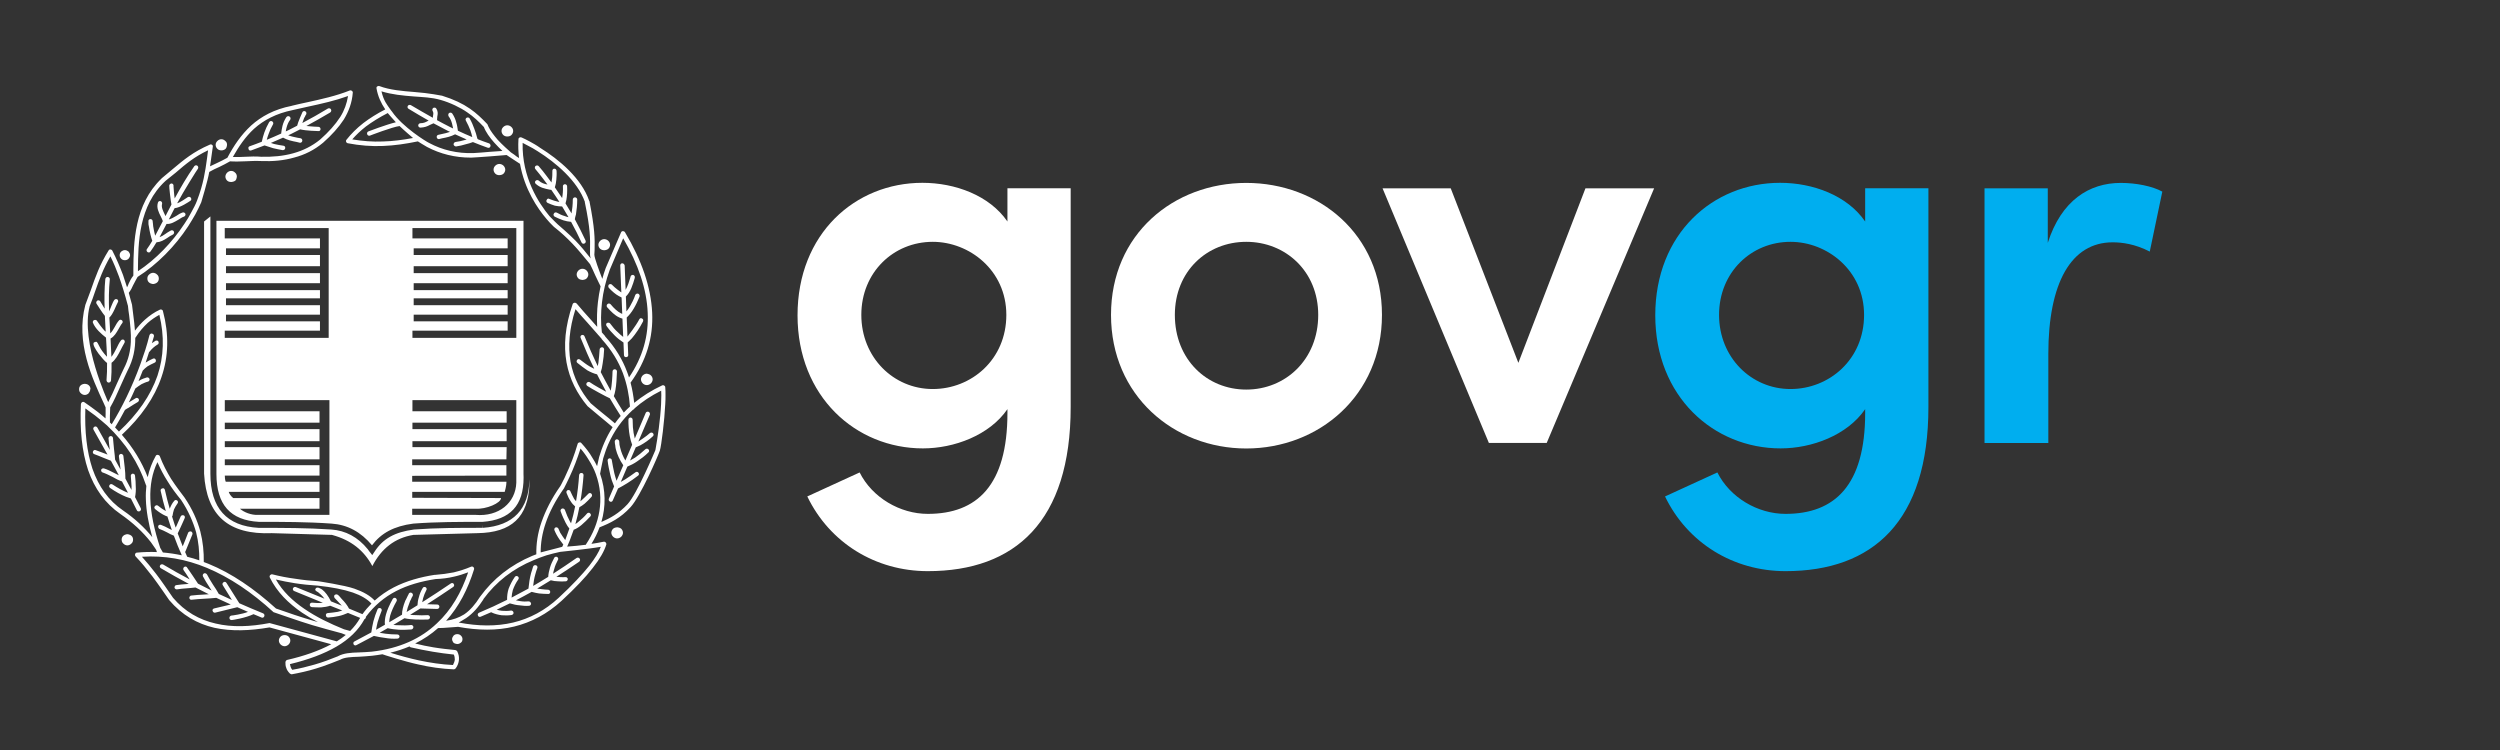
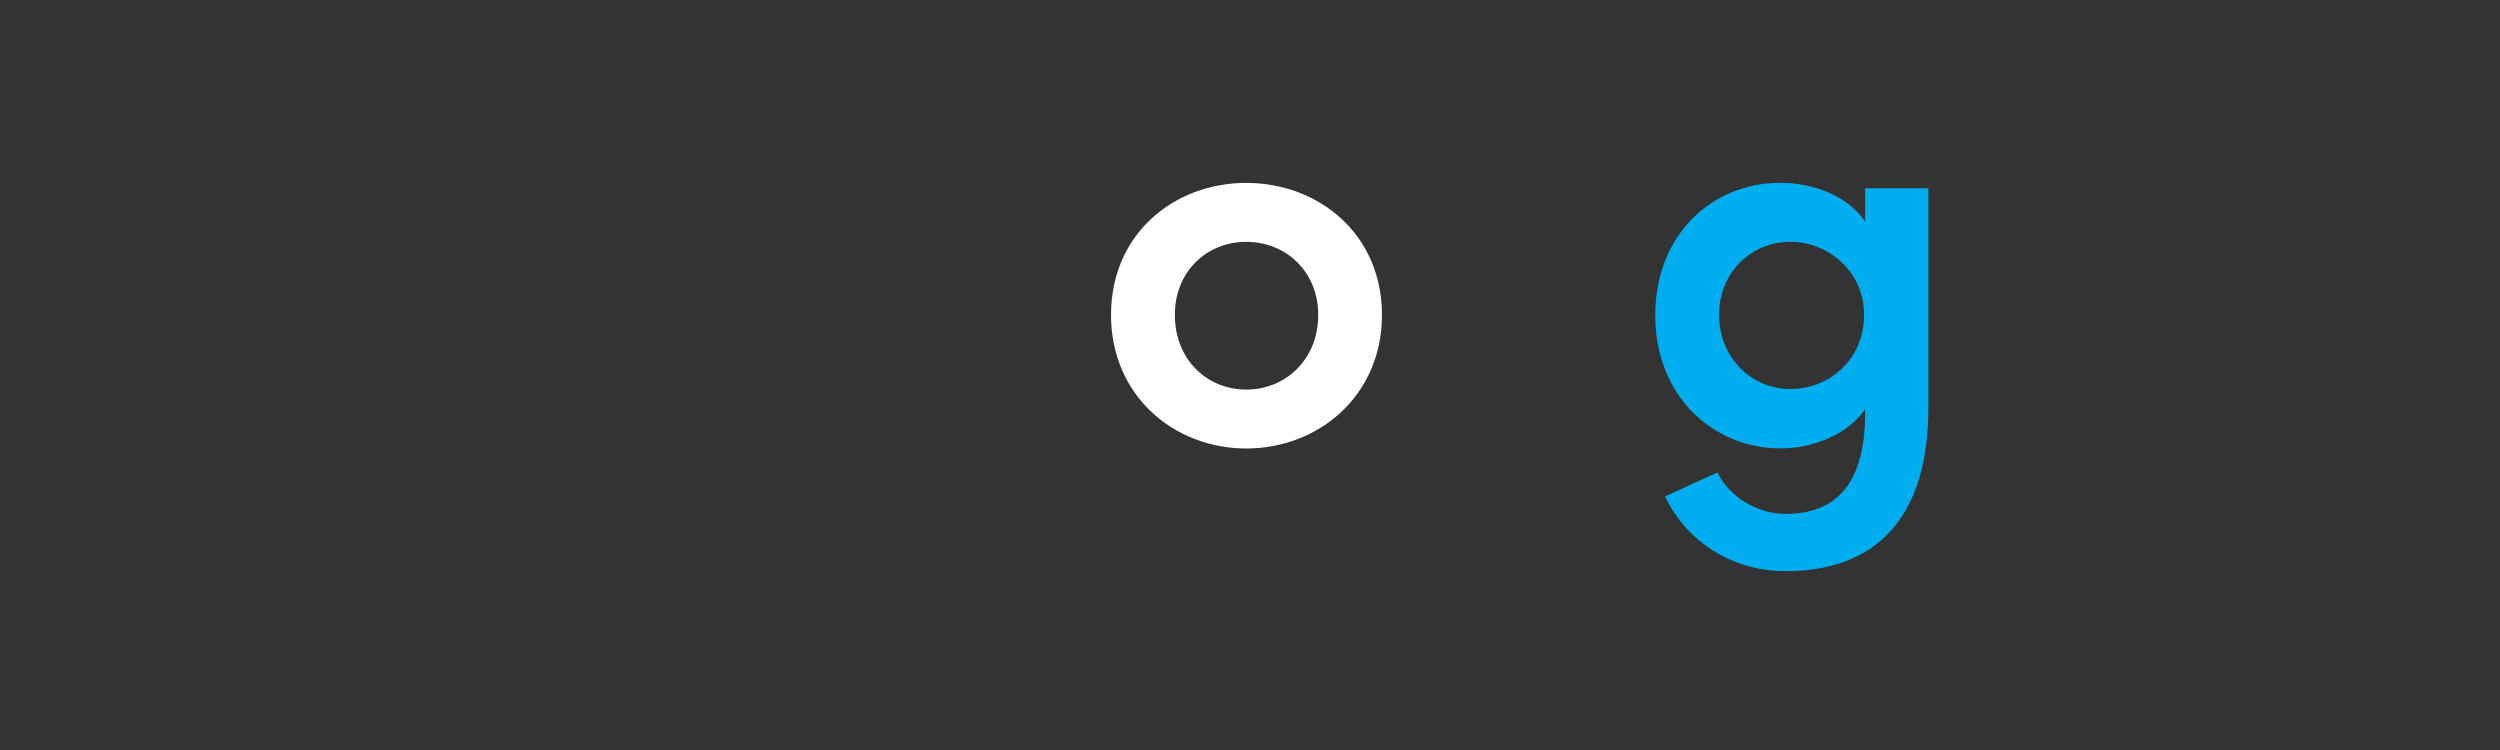
<svg xmlns="http://www.w3.org/2000/svg" width="502.02" height="150.61">
  <rect width="100%" height="100%" fill="#333333" stroke="none" />
  <style type="text/css">.st0{fill:#FFFFFF;}
	.st1{fill:#00AEEF;}</style>
  <g>
    <title>Layer 1</title>
-     <path id="svg_1" d="m215,37.82l0,43.91c0,22.99 -11.17,32.96 -28.69,32.96c-10.51,0 -19.71,-5.69 -24.2,-15l10.51,-4.82c2.52,5.04 8.1,8.32 13.69,8.32c9.85,0 15.99,-5.69 15.99,-20.26l0,-0.77c-3.61,5.26 -10.73,7.88 -16.97,7.88c-13.47,0 -25.18,-10.4 -25.18,-26.72c0,-16.42 11.61,-26.61 25.07,-26.61c6.57,0 13.47,2.52 17.08,7.77l0,-6.68l12.7,0l0,0.02zm-12.92,25.41c0,-8.98 -7.45,-14.67 -14.78,-14.67c-7.88,0 -14.34,6.13 -14.34,14.67s6.46,14.89 14.34,14.89c7.77,0 14.78,-5.91 14.78,-14.89z" class="st0" />
    <path id="svg_2" d="m223.1,63.23c0,-16.21 12.59,-26.5 27.15,-26.5c14.56,0 27.26,10.29 27.26,26.5c0,16.21 -12.7,26.83 -27.26,26.83c-14.55,-0.01 -27.15,-10.63 -27.15,-26.83zm41.61,0c0,-8.76 -6.57,-14.67 -14.45,-14.67c-7.88,0 -14.34,5.91 -14.34,14.67c0,8.98 6.46,15 14.34,15c7.88,0 14.45,-6.02 14.45,-15z" class="st0" />
-     <path id="svg_3" d="m332.16,37.82l-21.57,51.13l-11.61,0l-21.35,-51.13l13.69,0l13.58,35.04l13.47,-35.04l13.79,0z" class="st0" />
    <path id="svg_4" d="m387.24,37.82l0,43.91c0,22.99 -11.17,32.96 -28.69,32.96c-10.51,0 -19.71,-5.69 -24.2,-15l10.51,-4.82c2.52,5.04 8.1,8.32 13.69,8.32c9.85,0 15.99,-5.69 15.99,-20.26l0,-0.77c-3.61,5.26 -10.73,7.88 -16.97,7.88c-13.47,0 -25.18,-10.4 -25.18,-26.72c0,-16.42 11.61,-26.61 25.07,-26.61c6.57,0 13.47,2.52 17.08,7.77l0,-6.68l12.7,0l0,0.02zm-12.92,25.41c0,-8.98 -7.45,-14.67 -14.78,-14.67c-7.88,0 -14.34,6.13 -14.34,14.67s6.46,14.89 14.34,14.89c7.77,0 14.78,-5.91 14.78,-14.89z" class="st1" />
-     <path id="svg_5" d="m434.21,38.48l-2.52,12.04c-2.96,-1.53 -5.58,-1.86 -7.45,-1.86c-8.32,0 -12.92,8.1 -12.92,22.45l0,17.85l-12.81,0l0,-51.14l12.7,0l0,10.95c2.74,-8.54 8.32,-12.04 14.67,-12.04c3.08,0 6.36,0.66 8.33,1.75z" class="st1" />
    <g id="svg_11">
-       <path id="svg_12" d="m116.95,56.22c0.12,0 0.22,-0.02 0.33,-0.05c0.2,-0.05 0.38,-0.12 0.51,-0.25c0.2,-0.2 0.35,-0.5 0.35,-0.8c0,-0.3 -0.15,-0.6 -0.35,-0.8c-0.2,-0.2 -0.49,-0.35 -0.84,-0.35c-0.3,0 -0.6,0.15 -0.8,0.35c-0.2,0.2 -0.35,0.5 -0.35,0.8c0,0.3 0.15,0.6 0.35,0.8c0.13,0.12 0.29,0.2 0.47,0.24c0.11,0.04 0.22,0.06 0.33,0.06zm-25.13,71.12c-0.3,0 -0.54,0.1 -0.74,0.3c-0.15,0.2 -0.3,0.45 -0.3,0.69c0,0.3 0.15,0.55 0.3,0.75c0.13,0.1 0.29,0.16 0.46,0.2c0.09,0.03 0.19,0.05 0.29,0.05c0.11,0 0.22,-0.02 0.32,-0.05c0.08,-0.03 0.15,-0.07 0.22,-0.11c0.01,0 0.02,-0.01 0.02,-0.01c0.06,-0.04 0.12,-0.07 0.18,-0.13c0.2,-0.15 0.3,-0.39 0.3,-0.69c0,-0.25 -0.1,-0.5 -0.3,-0.69c-0.2,-0.21 -0.45,-0.31 -0.75,-0.31zm32.39,-21.41c-0.06,-0.02 -0.13,-0.03 -0.19,-0.04c-0.02,0 -0.33,0.01 -0.43,0.05c-0.18,0.04 -0.35,0.12 -0.48,0.24c-0.2,0.2 -0.35,0.5 -0.35,0.8c0,0.29 0.15,0.59 0.35,0.79c0.2,0.2 0.49,0.35 0.79,0.35c0.35,0 0.65,-0.15 0.85,-0.35c0.2,-0.2 0.35,-0.5 0.35,-0.79c0,-0.3 -0.15,-0.6 -0.35,-0.8c-0.14,-0.14 -0.33,-0.21 -0.54,-0.25zm-65.91,22.7c0,-0.3 -0.15,-0.6 -0.35,-0.8c-0.2,-0.2 -0.5,-0.3 -0.8,-0.3s-0.6,0.1 -0.8,0.3c-0.2,0.2 -0.35,0.5 -0.35,0.8c0,0.3 0.15,0.6 0.35,0.79c0.2,0.2 0.5,0.35 0.8,0.35s0.6,-0.15 0.8,-0.35c0.2,-0.19 0.35,-0.49 0.35,-0.79zm71.61,-53.59l-0.05,0c-0.29,0 -0.59,0.15 -0.8,0.35c-0.19,0.2 -0.35,0.49 -0.35,0.79c0,0.3 0.16,0.6 0.35,0.8c0.2,0.2 0.5,0.35 0.8,0.35l0.05,0c0.3,0 0.6,-0.15 0.8,-0.35c0.2,-0.2 0.35,-0.49 0.35,-0.8c0,-0.3 -0.15,-0.6 -0.35,-0.79c-0.2,-0.2 -0.5,-0.3 -0.8,-0.35zm-31.68,-46.24c-0.76,-0.25 -1.51,-0.54 -2.26,-0.83c-0.04,-0.04 -0.08,-0.1 -0.12,-0.16c-0.15,-0.64 -0.35,-1.29 -0.6,-1.94c-0.25,-0.69 -0.54,-1.39 -0.94,-2.08c-0.1,-0.2 -0.4,-0.25 -0.6,-0.15c-0.2,0.1 -0.3,0.4 -0.15,0.6c0.35,0.65 0.65,1.29 0.9,1.94c0.15,0.44 0.28,0.9 0.38,1.35c-0.96,-0.4 -1.92,-0.82 -2.89,-1.28c-0.09,-0.55 -0.15,-1.11 -0.33,-1.66c-0.15,-0.6 -0.4,-1.19 -0.8,-1.79c-0.15,-0.2 -0.44,-0.25 -0.64,-0.1c-0.2,0.15 -0.2,0.45 -0.1,0.65c0.35,0.45 0.55,0.94 0.7,1.49c0.09,0.32 0.15,0.64 0.21,0.96c-0.22,-0.1 -0.44,-0.2 -0.65,-0.31c-0.86,-0.43 -1.72,-0.89 -2.58,-1.36c0,-0.29 0.05,-0.48 0.05,-0.73c0.1,-0.5 0.2,-0.94 -0.2,-1.59c-0.1,-0.2 -0.35,-0.25 -0.6,-0.15c-0.2,0.15 -0.25,0.4 -0.15,0.59c0.24,0.4 0.15,0.65 0.1,0.99c-0.02,0.13 -0.04,0.27 -0.05,0.41c-1.45,-0.81 -2.91,-1.66 -4.41,-2.54c-0.2,-0.1 -0.5,-0.05 -0.6,0.15c-0.15,0.2 -0.05,0.49 0.15,0.59c1.36,0.83 2.7,1.62 4.03,2.37c-0.05,0.02 -0.1,0.05 -0.16,0.07c-0.45,0.25 -0.84,0.45 -1.49,0.45c-0.25,0 -0.45,0.25 -0.45,0.44c0,0.25 0.2,0.45 0.45,0.45c0.85,-0.05 1.34,-0.24 1.89,-0.54c0.23,-0.1 0.47,-0.21 0.73,-0.33c0.97,0.53 1.94,1.04 2.89,1.52c0.14,0.08 0.29,0.14 0.43,0.2c-0.54,0.2 -1.12,0.32 -1.72,0.45c-0.2,0.05 -0.4,0.1 -0.65,0.15c-0.2,0.05 -0.35,0.24 -0.3,0.49c0.05,0.25 0.25,0.4 0.49,0.35l0.6,-0.15c0.91,-0.17 1.77,-0.36 2.6,-0.8c0.77,0.36 1.54,0.71 2.32,1.04c-0.11,0.03 -0.24,0.07 -0.35,0.1c-0.64,0.2 -1.24,0.3 -1.88,0.4c-0.25,0.05 -0.4,0.25 -0.4,0.5c0.05,0.25 0.3,0.4 0.5,0.4c0.69,-0.1 1.34,-0.25 1.98,-0.45c0.46,-0.1 0.93,-0.25 1.41,-0.43c0.98,0.4 1.96,0.78 2.96,1.13c0.25,0.1 0.5,-0.05 0.54,-0.25c0.11,-0.26 -0.04,-0.51 -0.24,-0.61zm-72.34,78.53c-0.1,-0.03 -0.21,-0.06 -0.32,-0.06c-0.11,0 -0.22,0.02 -0.32,0.06c-0.18,0.05 -0.35,0.12 -0.47,0.24c-0.25,0.2 -0.35,0.5 -0.35,0.8c0,0.3 0.1,0.6 0.35,0.8c0.2,0.2 0.49,0.35 0.79,0.35c0.3,0 0.6,-0.15 0.8,-0.35c0.25,-0.2 0.35,-0.5 0.35,-0.8c0,-0.3 -0.1,-0.6 -0.35,-0.8c-0.13,-0.12 -0.3,-0.19 -0.48,-0.24zm89.54,-63.3c0.01,-0.13 0.04,-0.27 0.08,-0.43c0.05,-0.2 0.1,-0.35 0.15,-0.55c0.15,-0.94 0.25,-1.94 0.25,-2.98c0,-0.25 -0.2,-0.44 -0.45,-0.44c-0.25,0 -0.44,0.2 -0.44,0.44c0,0.98 -0.1,1.91 -0.25,2.79c-0.39,-0.68 -0.8,-1.35 -1.21,-2.01c0.03,-0.07 0.11,-0.53 0.17,-0.68c0.15,-0.84 0.2,-1.79 0.15,-2.78c0,-0.2 -0.2,-0.4 -0.44,-0.4c-0.25,0 -0.45,0.25 -0.4,0.45c0.04,0.81 -0.03,1.63 -0.16,2.33c-0.47,-0.72 -0.96,-1.43 -1.46,-2.15c0.15,-0.45 0.24,-0.95 0.29,-1.47c0.05,-0.6 0.1,-1.24 0.05,-1.83c0,-0.25 -0.2,-0.45 -0.44,-0.45c-0.25,0 -0.4,0.2 -0.4,0.45c0,0.6 0,1.19 -0.1,1.74c-0.02,0.2 -0.05,0.39 -0.08,0.58c-0.3,-0.42 -0.62,-0.84 -0.96,-1.28c-0.5,-0.69 -1.04,-1.34 -1.59,-1.98c-0.15,-0.2 -0.45,-0.2 -0.65,-0.05c-0.15,0.15 -0.2,0.4 -0.05,0.6c0.54,0.64 1.1,1.34 1.59,1.99c0.29,0.37 0.57,0.76 0.86,1.14c-0.61,-0.12 -1.21,-0.29 -1.75,-0.79c-0.2,-0.15 -0.45,-0.15 -0.65,0.05c-0.15,0.15 -0.15,0.45 0.05,0.6c0.89,0.8 1.79,0.95 2.73,1.15c0.11,0 0.25,0.02 0.39,0.06c0.56,0.8 1.1,1.61 1.62,2.42c-0.24,-0.03 -0.47,-0.08 -0.66,-0.15c-0.5,-0.1 -0.9,-0.3 -1.34,-0.45c-0.2,-0.15 -0.45,-0.05 -0.55,0.2c-0.15,0.2 -0.05,0.49 0.2,0.6c0.44,0.2 0.94,0.4 1.44,0.55c0.47,0.09 0.95,0.16 1.46,0.16c0.44,0.71 0.87,1.43 1.28,2.15c-0.26,-0.05 -0.51,-0.12 -0.75,-0.22c-0.54,-0.15 -1.1,-0.4 -1.59,-0.69c-0.25,-0.1 -0.49,-0.05 -0.6,0.2c-0.15,0.2 -0.05,0.45 0.15,0.6c0.6,0.29 1.14,0.54 1.74,0.74c0.51,0.17 1.03,0.26 1.57,0.31c0.75,1.38 1.47,2.76 2.11,4.16c0.1,0.2 0.35,0.3 0.55,0.2c0.25,-0.1 0.35,-0.35 0.25,-0.6c-0.69,-1.47 -1.39,-2.88 -2.16,-4.28zm-13.57,-16.62c0.35,0 0.65,-0.1 0.84,-0.3c0.2,-0.2 0.35,-0.5 0.35,-0.8c0,-0.35 -0.15,-0.6 -0.35,-0.8c-0.2,-0.2 -0.49,-0.35 -0.84,-0.35c-0.3,0 -0.6,0.15 -0.8,0.35c-0.2,0.2 -0.35,0.44 -0.35,0.8c0,0.3 0.15,0.6 0.35,0.8c0.2,0.2 0.5,0.3 0.8,0.3zm19.14,22.8c0.1,0.03 0.21,0.05 0.32,0.05c0.12,0 0.23,-0.02 0.33,-0.05c0.2,-0.05 0.38,-0.12 0.51,-0.25c0.2,-0.19 0.35,-0.49 0.35,-0.79c0,-0.3 -0.15,-0.6 -0.35,-0.8c-0.2,-0.2 -0.5,-0.35 -0.85,-0.35c-0.29,0 -0.6,0.15 -0.8,0.35c-0.2,0.2 -0.35,0.49 -0.35,0.8c0,0.3 0.15,0.6 0.35,0.79c0.14,0.13 0.31,0.2 0.49,0.25zm-76.56,-20.01c0.35,0 0.6,-0.1 0.85,-0.3c0.13,-0.13 0.2,-0.31 0.25,-0.51c0.02,-0.09 0.05,-0.19 0.05,-0.29c0,-0.35 -0.1,-0.6 -0.35,-0.79c-0.2,-0.2 -0.45,-0.35 -0.8,-0.35c-0.3,0 -0.6,0.15 -0.79,0.35c-0.2,0.19 -0.35,0.44 -0.35,0.79c0,0.3 0.15,0.6 0.35,0.79c0.2,0.2 0.49,0.31 0.79,0.31zm-27.41,49.11c0.3,0 0.59,-0.15 0.79,-0.35l-0.02,-0.03c0.2,-0.2 0.32,-0.47 0.32,-0.77l0.05,0c0,-0.29 -0.1,-0.6 -0.35,-0.8c-0.12,-0.12 -0.29,-0.2 -0.47,-0.24c-0.1,-0.03 -0.21,-0.05 -0.32,-0.05c-0.12,0 -0.22,0.02 -0.32,0.05c-0.18,0.04 -0.35,0.12 -0.48,0.24c-0.25,0.2 -0.35,0.5 -0.35,0.8c0,0.3 0.1,0.6 0.35,0.8c0.2,0.21 0.5,0.35 0.8,0.35zm8.04,-27.06c0.3,0 0.54,-0.1 0.75,-0.3c0.15,-0.2 0.3,-0.44 0.3,-0.69c0,-0.3 -0.15,-0.54 -0.3,-0.74c-0.2,-0.15 -0.45,-0.3 -0.75,-0.3c-0.29,0 -0.54,0.15 -0.74,0.3c-0.2,0.2 -0.3,0.45 -0.3,0.74c0,0.25 0.1,0.49 0.3,0.69c0.19,0.2 0.45,0.3 0.74,0.3zm21.36,-15.7c0.11,0 0.21,-0.02 0.31,-0.05c0.19,-0.04 0.37,-0.11 0.53,-0.24c0.13,-0.13 0.2,-0.31 0.24,-0.5c0.03,-0.09 0.05,-0.19 0.05,-0.29c0,-0.3 -0.1,-0.6 -0.35,-0.8c-0.2,-0.2 -0.45,-0.35 -0.8,-0.35c-0.3,0 -0.6,0.15 -0.8,0.35c-0.2,0.2 -0.35,0.5 -0.35,0.8s0.15,0.6 0.35,0.8c0.13,0.13 0.29,0.2 0.48,0.24c0.12,0.02 0.23,0.04 0.34,0.04zm1.63,84.59l-2.57,-4.07c-0.15,-0.25 -0.4,-0.3 -0.6,-0.15c-0.2,0.1 -0.3,0.4 -0.15,0.6l1.83,2.96c-0.88,-0.4 -1.76,-0.8 -2.63,-1.21c-0.34,-0.62 -0.77,-1.28 -1.19,-1.9c-0.45,-0.69 -0.85,-1.39 -1.19,-2.03c-0.15,-0.2 -0.4,-0.3 -0.6,-0.2c-0.25,0.15 -0.3,0.4 -0.2,0.6l0,0.05l0.02,-0.01c0.34,0.68 0.78,1.36 1.22,2.04c0.17,0.26 0.34,0.52 0.5,0.77c-0.92,-0.45 -1.83,-0.92 -2.74,-1.39c-0.29,-0.44 -0.64,-0.94 -1.08,-1.62c-0.4,-0.54 -0.75,-1.14 -1.09,-1.58c-0.1,-0.25 -0.4,-0.3 -0.6,-0.15c-0.2,0.15 -0.24,0.4 -0.15,0.6c0.4,0.55 0.75,1.1 1.09,1.64c0.05,0.08 0.11,0.18 0.16,0.26c-1.8,-0.95 -3.58,-1.94 -5.33,-2.99c-0.2,-0.1 -0.5,-0.05 -0.6,0.15c-0.15,0.2 -0.05,0.5 0.15,0.6c1.85,1.09 3.72,2.14 5.6,3.14c-0.16,0.02 -0.32,0.03 -0.48,0.04c-0.69,0.05 -1.34,0.1 -1.99,0.2c-0.25,0 -0.4,0.25 -0.4,0.5c0.05,0.25 0.3,0.4 0.55,0.35c0.6,-0.1 1.24,-0.15 1.89,-0.2c0.58,-0.05 1.2,-0.09 1.78,-0.17c0.89,0.46 1.78,0.92 2.67,1.36c-0.31,0.02 -0.62,0.04 -0.93,0.06c-0.9,0.05 -1.79,0.1 -2.58,0.2c-0.25,0 -0.4,0.25 -0.4,0.5c0.05,0.24 0.25,0.4 0.49,0.34c0.79,-0.1 1.69,-0.15 2.53,-0.2c0.83,-0.04 1.65,-0.1 2.39,-0.18c0.97,0.45 1.94,0.9 2.91,1.34l-3.34,0.79c-0.25,0.05 -0.4,0.3 -0.3,0.5c0.05,0.24 0.3,0.4 0.5,0.35l4.45,-1.1c0.71,0.32 1.43,0.63 2.15,0.94c-1.13,0.46 -3.22,0.75 -3.37,0.75c-0.25,0.05 -0.4,0.3 -0.35,0.54c0,0.2 0.25,0.4 0.49,0.35c0.1,0 2.72,-0.4 4.34,-1.18c0.54,0.22 1.07,0.45 1.62,0.68c0.2,0.1 0.44,0 0.54,-0.25c0.1,-0.25 0,-0.5 -0.25,-0.6c-1.58,-0.64 -3.18,-1.32 -4.76,-2.02zm85.53,-43.37c0,-0.29 -0.35,-0.5 -0.59,-0.4c-2.16,1.01 -4.04,2.2 -5.65,3.53c-0.15,-1.36 -0.37,-2.71 -0.73,-4.06c3.18,-4.37 4.58,-9.07 4.34,-14.07c-0.25,-5.11 -2.08,-10.48 -5.46,-16.14c-0.2,-0.3 -0.65,-0.3 -0.79,0.04l-3.08,7.16c-0.27,0.73 -0.49,1.45 -0.68,2.17c-0.61,-1.56 -1.6,-4.23 -1.6,-4.86c0,-0.29 0.05,-0.59 0.05,-0.89c0.05,-2.39 0.05,-4.32 -1.04,-9.88l-0.05,-0.05c-1.54,-4.52 -6.06,-8.29 -9.84,-10.63c-0.69,-0.5 -1.39,-0.89 -2.03,-1.24c-0.65,-0.35 -1.24,-0.65 -1.69,-0.84c-0.3,-0.15 -0.64,0.05 -0.64,0.35c-0.08,1.32 -0.03,2.58 0.12,3.78c-0.16,-0.11 -0.31,-0.21 -0.47,-0.3c-0.33,-0.25 -0.67,-0.54 -1.18,-0.85c-0.01,-0.01 -0.01,-0.01 -0.02,-0.02c-0.08,-0.05 -1.77,-1.56 -2.63,-2.51c-0.73,-0.86 -1.43,-1.76 -1.82,-2.57c-0.09,-0.17 -0.14,-0.36 -0.22,-0.5l0.01,-0.01c-0.03,-0.03 -0.05,-0.05 -0.07,-0.08c0,0 -0.01,0 -0.01,-0.01c0,0 0,0 0,0c-1.06,-1.11 -2.09,-2.13 -3.49,-3.09c-1.44,-0.99 -3.18,-1.84 -5.56,-2.58c0,0 -2.68,-0.54 -5.52,-0.74c-2.48,-0.2 -4.96,-0.4 -7.05,-1.19l0,0c-0.07,-0.02 -0.13,-0.04 -0.17,-0.03c-0.24,0.05 -0.35,0.11 -0.39,0.22c-0.04,0.11 -0.07,0.1 -0.03,0.31c0.28,1.57 0.9,2.92 1.75,4.18c-1.68,0.86 -3.14,1.79 -4.38,2.73c-1.39,1.09 -2.48,2.19 -3.42,3.38c-0.2,0.25 -0.05,0.64 0.3,0.69c2.38,0.45 4.72,0.65 7.1,0.54c2.26,-0.09 4.53,-0.42 6.95,-0.92c0.09,0.06 1.29,0.82 1.84,1.12c2.67,1.41 5.66,2.15 8.78,2.14l0,0.01c0,0 2.79,-0.16 3.88,-0.26c1.09,-0.1 3.29,-0.26 3.32,-0.27c0.05,0.02 2.21,1.49 2.69,1.77c0.91,5.12 3.52,8.96 5.32,11.06c0.45,0.55 0.84,0.94 1.14,1.24c0.29,0.3 0.49,0.5 0.6,0.55c1.14,0.9 2.28,1.94 3.47,3.18c1.18,1.23 2.31,2.65 3.54,4.12l0,0c0.35,0.69 0.69,1.44 1.04,2.23c0.39,0.79 0.73,1.57 1.07,2.21c-0.23,1.07 -0.41,2.13 -0.53,3.16c-0.2,1.7 -0.23,3.37 -0.15,4.99c-0.43,-0.48 -0.86,-0.97 -1.29,-1.46c-0.94,-1.05 -1.94,-2.14 -2.83,-3.23c-0.25,-0.25 -0.65,-0.2 -0.8,0.1c-1.54,4.47 -1.84,8.34 -1.24,11.72c0.6,3.38 2.14,6.31 4.22,8.79c0,0 1.64,1.39 2.48,2.08c0.84,0.7 1.72,1.4 2.56,2.14c-0.64,1 -1.2,2.04 -1.67,3.13c-0.4,0.9 -0.74,1.89 -1.04,2.88c-0.15,0.61 -0.29,1.21 -0.41,1.82c-0.27,-0.56 -0.57,-1.12 -0.93,-1.66c-0.59,-1.05 -1.34,-1.99 -2.23,-2.98c-0.2,-0.25 -0.65,-0.15 -0.74,0.15c-0.65,2.23 -1.44,4.32 -2.39,6.31c-0.15,0.4 -0.35,0.74 -0.55,1.14c-0.14,0.34 -0.54,1.04 -0.54,1.04c-1.79,2.53 -2.98,4.96 -3.77,7.2c-0.8,2.28 -1.09,4.47 -1.05,6.5c-0.27,0.1 -0.53,0.2 -0.79,0.3c-4.37,1.84 -7.85,4.57 -10.53,8.25c-0.94,1.49 -1.94,2.68 -3.18,3.52c-1.05,0.65 -2.23,1.08 -3.62,1.28c2.61,-2.86 4.39,-6.42 5.61,-10.32c0.1,-0.35 -0.24,-0.7 -0.6,-0.54c-1.14,0.49 -2.28,0.84 -3.48,1.14c-1.24,0.24 -2.43,0.4 -3.73,0.5l-0.08,0l0.07,0.3l0.01,0.12l-0.07,-0.43c-2.93,0.45 -5.76,1.24 -8.25,2.53c-1.37,0.71 -2.65,1.59 -3.82,2.64c-0.91,-0.98 -2.29,-1.77 -4.08,-2.39c-1.94,-0.69 -7.25,-1.49 -7.25,-1.49c-1.54,-0.1 -3.08,-0.25 -4.62,-0.5c-1.54,-0.2 -3.08,-0.5 -4.62,-0.89c-0.35,-0.05 -0.64,0.3 -0.49,0.64c1.44,2.93 3.73,5.17 6.46,7.05c1.01,0.68 2.08,1.31 3.2,1.9c-0.31,-0.09 -0.6,-0.17 -0.92,-0.26c-2.51,-0.74 -5.02,-1.58 -7.49,-2.46c-4.44,-4.03 -8.93,-7.08 -13.52,-8.96c-0.33,-0.14 -0.66,-0.25 -0.99,-0.38c0.03,-2.02 -0.16,-4.05 -0.7,-6.17c-0.6,-2.19 -1.59,-4.47 -3.18,-6.8c0,0 -1.84,-2.39 -2.68,-3.73c-0.85,-1.39 -1.64,-2.88 -2.28,-4.57c-0.15,-0.3 -0.65,-0.35 -0.8,-0.05c-0.75,1.33 -1.29,2.75 -1.62,4.28c-1.17,-3.04 -2.9,-5.88 -5.19,-8.51c3.87,-3.6 6.57,-7.49 7.95,-11.57c1.44,-4.18 1.54,-8.6 0.3,-13.26c-0.05,-0.3 -0.4,-0.4 -0.6,-0.3c-1.09,0.5 -2.09,1.19 -3.03,2.03c-0.7,0.63 -1.37,1.36 -1.99,2.19c-0.07,-1.04 -0.2,-2.1 -0.34,-3.17c-0.1,-0.7 -0.25,-2.04 -0.25,-2.04c-0.22,-0.85 -0.44,-1.64 -0.65,-2.38c0.44,-0.59 0.67,-1.05 0.85,-1.49c0.2,-0.45 0.9,-1.65 0.92,-1.71c3.91,-2.48 7.53,-6.15 10.15,-10.16c0.5,-0.79 0.99,-1.59 1.44,-2.39c0.45,-0.84 0.84,-1.64 1.19,-2.43c0,0 1.31,-4.3 1.61,-6.1c0.67,-0.38 1.34,-0.72 2.01,-1c0.69,-0.35 1.43,-0.69 2.16,-1.13c1.07,0.07 2.06,0.03 3.1,-0.01c1.04,-0.05 2.04,-0.1 3.13,-0.05c2.33,0.1 4.57,-0.1 6.65,-0.7c2.09,-0.54 4.02,-1.49 5.81,-2.98c1.74,-1.54 3.13,-3.08 4.17,-4.67c0.99,-1.64 1.64,-3.38 1.79,-5.37c0.05,-0.3 -0.3,-0.55 -0.6,-0.45c-2.73,1.09 -5.66,1.74 -8.59,2.38c-0.99,0.2 -2.04,0.45 -3.08,0.7l0,0.01c-3.55,0.7 -6.12,2.13 -8.15,3.96c-2.01,1.86 -3.49,4.06 -4.76,6.46c-0.67,0.37 -1.33,0.71 -2.04,1.04c-0.47,0.2 -0.95,0.43 -1.44,0.68c0.07,-0.47 0.14,-0.95 0.2,-1.42c0.1,-0.8 0.25,-1.69 0.35,-2.49c0.1,-0.35 -0.3,-0.6 -0.6,-0.44c-3.33,1.44 -5.21,3.03 -7.45,4.91c-0.65,0.55 -2.25,1.88 -2.25,1.88l0.01,0.01c-5.5,5.26 -5.61,12.88 -5.66,18.27l0,1.22c-0.51,0.64 -0.71,1.15 -0.94,1.61c-0.08,0.24 -0.18,0.48 -0.33,0.75c-0.27,-0.88 -0.54,-1.7 -0.81,-2.49c-0.65,-1.69 -1.29,-3.23 -2.14,-4.87c-0.15,-0.29 -0.6,-0.35 -0.75,-0.05c-1.79,2.88 -2.63,5.27 -3.58,8c-0.35,0.89 -1.09,2.93 -1.09,2.93c-1.99,7.55 1.39,14.8 3.72,19.81c0.12,0.32 0.27,0.63 0.35,0.79l0,1.3c0,0.23 0,0.44 -0.02,0.9c-0.51,-0.45 -1.03,-0.89 -1.56,-1.3c-0.85,-0.65 -1.74,-1.29 -2.68,-1.94c-0.3,-0.2 -0.65,0 -0.7,0.35c-0.25,5.06 0.2,9.53 1.44,13.26c1.29,3.72 3.42,6.71 6.51,8.84c2.43,1.69 4.47,3.57 6.11,5.66c0.3,0.45 0.6,0.84 0.9,1.29c0.05,0.08 0.11,0.17 0.16,0.26c0.05,0.14 0.09,0.28 0.14,0.42c-1.32,-0.05 -2.64,-0.02 -3.99,0.11c-0.35,0 -0.54,0.45 -0.3,0.75c1.14,1.19 2.23,2.53 3.38,4.02c1.14,1.49 3.38,4.77 3.38,4.77c2.58,3.03 5.66,4.77 9.09,5.56c3.39,0.74 7.12,0.6 11.05,-0.08l12.4,3.38c-2.48,1.33 -5.45,2.37 -8.9,3.16c-0.15,0.05 -0.3,0.3 -0.3,0.45c0,0.35 0,0.74 0.15,1.09c0.1,0.39 0.35,0.79 0.75,1.19c0.05,0.05 0.3,0.15 0.35,0.15c1.64,-0.3 3.23,-0.65 4.82,-1.14c1.64,-0.45 4.92,-1.79 4.92,-1.79c0.89,-0.5 2.19,-0.55 3.77,-0.6c0.8,-0.05 1.64,-0.1 2.64,-0.2c0.71,-0.08 1.4,-0.18 2.07,-0.3c0.05,0.05 4.78,1.54 7.17,2.04c2.33,0.54 4.72,0.89 7.2,0.99c0.1,0 0.29,-0.11 0.35,-0.2c0.4,-0.54 0.6,-1.14 0.65,-1.69c0.05,-0.6 -0.05,-1.14 -0.35,-1.74c-0.05,-0.1 -0.25,-0.2 -0.35,-0.24c-1.44,-0.15 -2.93,-0.3 -4.42,-0.55c-1.25,-0.2 -2.46,-0.46 -3.67,-0.77c1.73,-0.86 3.26,-1.9 4.61,-3.1c0.75,0 1.37,-0.05 1.99,-0.1c0.67,-0.05 1.34,-0.1 2.02,-0.15c4.01,0.74 7.77,0.79 11.24,-0.05c3.48,-0.85 6.65,-2.53 9.54,-5.17c2.73,-2.53 4.82,-4.72 6.26,-6.6c1.49,-1.89 2.33,-3.42 2.73,-4.72c0.05,-0.3 -0.2,-0.6 -0.54,-0.55c-0.82,0.18 -1.64,0.31 -2.45,0.43c0.65,-1.05 1.2,-2.16 1.63,-3.32c2.13,-0.84 4.21,-1.84 6.24,-4.07c1.99,-2.18 5.54,-10.33 5.86,-11.32c0.32,-1 0.94,-6.16 1.09,-9.34c0.05,-0.64 0.05,-1.24 0.05,-1.84c0,-0.5 0,-1.05 -0.05,-1.55zm-56.72,-49.36c-2.04,0.09 -4.07,-0.08 -6.14,-0.42c0.78,-0.9 1.67,-1.75 2.76,-2.6c1.23,-0.91 2.68,-1.82 4.37,-2.69c0.07,0.08 1.12,1.32 1.63,1.85c-1.95,0.47 -5.5,1.83 -5.5,1.83c-0.25,0.1 -0.35,0.35 -0.25,0.6c0.05,0.2 0.35,0.35 0.55,0.25c0,0 4.51,-1.75 5.95,-1.92c0.71,0.7 2.58,2.31 2.7,2.4c-2.08,0.39 -4.09,0.65 -6.07,0.7zm21.46,2.08c-1.14,0.1 -2.28,0.2 -3.28,0.25c-3.23,0.1 -6.21,-0.6 -8.89,-2.04c-0.55,-0.25 -5.3,-3.16 -7.45,-6.3c-0.06,-0.08 -0.25,-0.29 -0.57,-0.77c-0.32,-0.5 -1.09,-1.32 -1.54,-3.29c2.04,0.64 4.29,0.86 6.53,1.03c1.84,0.15 3.47,0.16 5.36,0.7c1.89,0.53 3.98,1.54 5.32,2.48c1.31,0.87 2.34,1.89 3.36,2.96c0.36,0.98 1.18,2.13 2.1,3.15c0.54,0.61 1.12,1.17 1.62,1.65c-0.87,0.07 -1.73,0.14 -2.56,0.18zm17.23,17.83c-1.18,-1.23 -3.58,-3.28 -3.58,-3.28c-0.05,-0.05 -1.19,-1.14 -1.64,-1.64c-2.12,-2.55 -5.57,-7.75 -5.39,-14.71c0.33,0.16 0.67,0.34 1.06,0.56c0.6,0.29 1.29,0.69 1.99,1.14c3.61,2.27 7.95,5.93 9.46,10.18l-0.03,0.01c1.14,5.46 1.09,7.35 1.05,9.68l0,0.89c0,0.16 0.05,0.42 0.13,0.74c-1.01,-1.29 -2.03,-2.51 -3.05,-3.57zm-64.56,-22.45c1.94,-1.74 4.42,-3.08 7.79,-3.77c1.04,-0.25 2.04,-0.44 3.08,-0.69c2.73,-0.59 5.42,-1.19 8.02,-2.13c-0.25,1.51 -0.75,2.92 -1.57,4.21c-0.99,1.54 -2.34,3.03 -4.02,4.52c-1.64,1.34 -3.48,2.24 -5.46,2.78c-1.99,0.55 -4.12,0.74 -6.36,0.69c-1.14,-0.1 -2.18,-0.05 -3.23,0c-0.82,0.04 -1.65,0.08 -2.49,0.04c1.19,-2.1 2.49,-4.03 4.24,-5.65zm-23.3,28.26c0.05,-5.31 0.1,-12.81 5.56,-17.83c0.75,-0.6 1.39,-1.14 2.04,-1.64c2.01,-1.74 3.74,-3.18 6.48,-4.48c-0.08,0.6 -0.15,1.15 -0.22,1.7c-0.35,2.53 -0.7,5.01 -1.99,8.39c-0.3,0.8 -0.7,1.54 -1.14,2.33c-0.4,0.8 -0.89,1.59 -1.39,2.33c-2.45,3.72 -5.75,7.16 -9.34,9.53c0,-0.09 0,-0.21 0,-0.33zm33.43,68.14c-2.37,-1.61 -4.37,-3.51 -5.73,-5.9c1.26,0.29 2.51,0.54 3.79,0.74c1.52,0.24 3.04,0.39 4.62,0.49l0,0c2.78,0.3 5.17,0.75 7.05,1.39c1.66,0.58 2.92,1.33 3.73,2.21c-0.64,0.65 -1.25,1.35 -1.81,2.13c-0.9,-0.39 -1.8,-0.76 -2.7,-1.12c-0.32,-0.63 -0.85,-1.32 -1.46,-1.93c-0.1,-0.15 -0.73,-0.86 -0.83,-0.86c-0.19,-0.12 -0.42,-0.07 -0.61,0.07c-0.13,0.17 -0.1,0.42 0.01,0.58l0,0.01c0,0 1.25,1.3 1.45,1.55c-0.73,-0.29 -1.46,-0.58 -2.19,-0.88c-0.53,-1.09 -1.15,-1.9 -1.75,-2.35c-0.15,-0.1 -0.3,-0.2 -0.45,-0.25c-0.15,-0.1 -0.3,-0.15 -0.45,-0.15c-0.25,-0.05 -0.45,0.15 -0.5,0.4c-0.05,0.2 0.5,0.49 0.6,0.54c0.1,0.05 0.92,0.78 1.25,1.28c-1.83,-0.75 -3.71,-1.52 -5.72,-2.32c-0.24,-0.1 -0.49,0 -0.6,0.24c-0.1,0.2 0.05,0.5 0.25,0.55c1.81,0.75 3.75,1.55 5.75,2.35c-0.13,0.01 -0.25,0.02 -0.39,0.03c-0.54,0.05 -1.14,0 -1.78,-0.05c-0.25,0 -0.45,0.15 -0.45,0.4c-0.05,0.25 0.15,0.45 0.4,0.5c0.65,0.05 1.29,0.05 1.89,0.05c0.63,-0.05 1.26,-0.15 1.8,-0.34c0.8,0.32 1.62,0.65 2.44,0.97c-0.29,0.1 -0.6,0.19 -0.91,0.26c-0.65,0.1 -1.34,0.2 -1.99,0.25c-0.25,0 -0.44,0.2 -0.4,0.45c0,0.25 0.2,0.45 0.45,0.45c0.7,-0.05 1.44,-0.15 2.14,-0.3c0.64,-0.14 1.24,-0.37 1.84,-0.63c0.81,0.34 1.63,0.67 2.45,1c-0.53,0.95 -1.21,1.82 -2.01,2.62c-0.41,-0.11 -0.82,-0.22 -1.23,-0.33c-2.89,-1.17 -5.59,-2.48 -7.95,-4.1zm-33.97,-54.43c0.02,-0.02 0.03,-0.03 0.05,-0.05c0.75,-1.19 1.59,-2.14 2.43,-2.93c0.75,-0.67 1.54,-1.19 2.36,-1.64c1.04,4.31 0.91,8.35 -0.38,12.22c-1.38,3.98 -3.97,7.72 -7.74,11.22c-0.25,-0.28 -0.52,-0.55 -0.78,-0.83c0.68,-1.11 1.35,-2.29 2,-3.53c0.01,0 0.01,0 0.01,0c0.54,-0.35 0.54,-0.35 0.6,-0.35c0.65,-0.45 1.34,-0.85 1.99,-1.24c0.2,-0.15 0.25,-0.4 0.15,-0.6c-0.15,-0.19 -0.4,-0.3 -0.6,-0.15c-0.5,0.3 -0.94,0.57 -1.38,0.84c0.45,-0.9 0.88,-1.83 1.31,-2.8c0.44,-0.34 0.87,-0.63 1.26,-0.87c0.45,-0.2 0.84,-0.4 1.24,-0.49c0.25,-0.05 0.4,-0.3 0.35,-0.5c-0.05,-0.25 -0.3,-0.4 -0.55,-0.35c-0.49,0.15 -0.94,0.3 -1.44,0.6c-0.07,0.03 -0.15,0.09 -0.22,0.13c0.29,-0.68 0.57,-1.39 0.84,-2.1c0,-0.01 0.02,-0.01 0.02,-0.02c0.25,-0.29 0.54,-0.54 0.94,-0.84c0.45,-0.25 0.89,-0.5 1.44,-0.74c0.25,-0.1 0.3,-0.4 0.2,-0.6c-0.1,-0.25 -0.35,-0.3 -0.55,-0.2c-0.56,0.24 -1.04,0.51 -1.47,0.8c0.24,-0.71 0.47,-1.42 0.69,-2.12c0.03,-0.02 0.06,-0.04 0.09,-0.08c0.25,-0.3 0.5,-0.59 0.75,-0.8c0.3,-0.25 0.54,-0.45 0.89,-0.64c0.2,-0.1 0.25,-0.35 0.15,-0.6c-0.1,-0.2 -0.35,-0.25 -0.6,-0.15c-0.24,0.14 -0.48,0.31 -0.71,0.48c0.14,-0.46 0.28,-0.92 0.41,-1.37c0.05,-0.25 -0.1,-0.49 -0.35,-0.54c-0.2,-0.1 -0.45,0.05 -0.55,0.3c-0.25,1.04 -0.55,2.04 -0.84,2.98c-0.35,0.99 -0.65,1.94 -0.99,2.88c-1.71,4.68 -3.7,8.69 -5.75,12.03c-0.12,-0.12 -0.24,-0.24 -0.36,-0.36c-0.03,-0.03 0,-2.18 0.05,-3.02c0.73,-1.23 1.41,-2.78 2.09,-4.33c0.44,-1.03 1.39,-3.03 1.39,-3.03c1.21,-2.31 1.57,-4.46 1.56,-6.61zm-9.15,-6.36l0,0c0.41,-0.99 0.76,-1.98 1.06,-2.88c0.86,-2.45 1.64,-4.61 3.1,-7.12c0.67,1.34 1.21,2.65 1.72,4.04c0.6,1.69 1.19,3.58 1.79,5.86l0.01,0c0.05,0.67 0.15,1.31 0.24,1.94c0.43,3.68 0.83,7.05 -1.06,10.68c0,0 -0.99,2.09 -1.44,3.13c-0.57,1.3 -1.13,2.55 -1.7,3.62c-0.01,-0.03 -5.63,-12.04 -3.72,-19.27zm6.71,41.03c-2.93,-1.99 -4.92,-4.82 -6.16,-8.39c-1.13,-3.43 -1.58,-7.48 -1.42,-12.11c0.67,0.47 1.33,0.95 1.96,1.43c0.84,0.65 1.64,1.34 2.39,1.99c3.77,3.58 6.35,7.55 7.8,11.92c0.01,0.08 0.05,0.14 0.1,0.19c-0.09,0.88 -0.14,1.79 -0.1,2.73c0.07,2.33 0.52,4.86 1.29,7.59c-1.6,-1.96 -3.54,-3.76 -5.86,-5.35zm5.47,-2.29c-0.09,-2.78 0.37,-5.24 1.42,-7.42c0.6,1.38 1.27,2.64 2.01,3.8c0.84,1.39 1.79,2.63 2.73,3.77c1.49,2.24 2.43,4.42 3.03,6.51c0.5,1.97 0.66,3.81 0.64,5.64c-0.81,-0.28 -1.62,-0.52 -2.43,-0.72c-0.15,-0.32 -0.28,-0.64 -0.42,-0.96c0.19,-0.37 -0.03,0.11 0.02,0.01c0.5,-1.19 0.99,-2.44 1.44,-3.53c0.1,-0.25 -0.05,-0.5 -0.25,-0.6c-0.25,-0.05 -0.5,0.05 -0.6,0.25c-0.38,0.98 -0.72,1.87 -1.09,2.74c-0.35,-0.86 -0.68,-1.73 -1,-2.6c0.2,-0.43 0.4,-0.84 0.6,-1.28c0.3,-0.6 0.54,-1.24 0.8,-1.79c0.1,-0.2 0,-0.5 -0.2,-0.55c-0.25,-0.09 -0.5,0 -0.6,0.2c-0.25,0.6 -0.55,1.19 -0.79,1.79c-0.07,0.16 -0.15,0.31 -0.22,0.47c-0.09,-0.27 -0.19,-0.54 -0.28,-0.82c-0.16,-0.48 -0.31,-0.95 -0.45,-1.42c0.05,-0.05 0.09,-0.11 0.1,-0.16c0.05,-0.4 0.15,-0.8 0.29,-1.25c0.2,-0.4 0.4,-0.79 0.7,-1.19c0.15,-0.15 0.15,-0.45 -0.05,-0.6c-0.2,-0.15 -0.44,-0.15 -0.59,0.05c-0.4,0.45 -0.65,0.95 -0.85,1.44c-0.03,0.06 -0.04,0.12 -0.06,0.18c-0.37,-1.27 -0.7,-2.54 -0.98,-3.81c-0.05,-0.25 -0.3,-0.4 -0.5,-0.3c-0.25,0.05 -0.4,0.25 -0.35,0.49c0.29,1.36 0.65,2.72 1.04,4.06c-0.51,-0.28 -1.04,-0.63 -1.58,-1.08c-0.2,-0.15 -0.45,-0.1 -0.6,0.1c-0.2,0.15 -0.15,0.44 0.05,0.6c0.65,0.54 1.39,1.04 2.08,1.34c0.14,0.04 0.27,0.09 0.37,0.14c0.17,0.55 0.35,1.1 0.53,1.65c0.12,0.35 0.24,0.71 0.36,1.06c-0.19,-0.1 -0.38,-0.18 -0.56,-0.27c-0.55,-0.3 -1.04,-0.55 -1.59,-0.75c-0.25,-0.1 -0.5,0 -0.59,0.2c-0.05,0.25 0.05,0.5 0.24,0.6c0.55,0.2 1.04,0.45 1.54,0.7c0.42,0.23 0.85,0.47 1.36,0.66c0.48,1.32 1.01,2.63 1.6,3.94c-1.26,-0.27 -2.52,-0.46 -3.8,-0.57c-0.17,-0.31 -0.35,-0.61 -0.54,-0.93c-1.21,-3.63 -1.89,-6.88 -1.98,-9.79zm23.94,24.89c-3.87,0.75 -7.55,0.89 -10.83,0.1c-3.25,-0.74 -6.17,-2.37 -8.59,-5.21l0.01,0c-1.14,-1.64 -2.24,-3.28 -3.38,-4.77c-0.95,-1.23 -1.89,-2.39 -2.84,-3.43c4.5,-0.28 8.83,0.47 13.07,2.24c4.52,1.89 8.99,4.87 13.36,8.89c0.05,0 5.22,1.84 7.75,2.59c1.98,0.58 3.96,1.13 5.94,1.65c0.27,0.12 0.54,0.22 0.82,0.33c-0.56,0.46 -1.16,0.89 -1.81,1.29l-13.5,-3.68zm32.78,5.76c1.36,0.24 2.81,0.42 4.22,0.57c0.16,0.36 0.2,0.69 0.2,1.02c-0.04,0.36 -0.18,0.7 -0.37,1.08c-2.31,-0.11 -4.57,-0.45 -6.83,-0.93c-1.92,-0.42 -3.84,-0.94 -5.75,-1.54c1.38,-0.34 2.66,-0.76 3.86,-1.27c0.05,0.07 0.12,0.14 0.2,0.18c1.49,0.34 2.97,0.64 4.47,0.89zm0.79,-5.67c-3.13,2.98 -7.4,5.02 -13.07,5.66c-0.89,0.1 -1.79,0.1 -2.58,0.15c-1.69,0.05 -3.03,0.15 -4.17,0.75l0.01,0.01c-1.58,0.64 -3.15,1.23 -4.73,1.68c-1.47,0.42 -2.97,0.8 -4.48,1.05c-0.17,-0.23 -0.31,-0.46 -0.34,-0.65c-0.06,-0.18 -0.09,-0.33 -0.12,-0.49c3.66,-0.88 6.81,-2.04 9.36,-3.53c2.5,-1.46 4.4,-3.28 5.61,-5.5c0.12,-0.04 0.22,-0.13 0.25,-0.26c0.03,-0.06 0.03,-0.14 0.03,-0.21c1.67,-2.25 3.7,-3.94 6.03,-5.15c2.38,-1.24 5.07,-1.98 7.95,-2.43l0,0c1.32,-0.05 2.55,-0.2 3.77,-0.5c0.98,-0.22 1.89,-0.52 2.79,-0.86c-1.35,4 -3.35,7.55 -6.31,10.28zm33.18,-64.46c0.24,-2.14 0.74,-4.32 1.58,-6.61l2.68,-6.28c3.04,5.23 4.73,10.24 4.92,14.92c0.23,4.64 -0.99,8.96 -3.75,13.02c-0.13,-0.4 -0.26,-0.8 -0.42,-1.19c-0.89,-2.38 -2.28,-4.75 -4.4,-7.08l0.03,-0.02c-0.22,-0.25 -0.44,-0.5 -0.66,-0.75c-0.23,-1.94 -0.22,-3.93 0.02,-6.01zm0.09,22.2c-0.78,-0.64 -1.57,-1.28 -2.35,-1.96c-2.03,-2.38 -3.46,-5.15 -4.06,-8.37c-0.51,-3.08 -0.27,-6.57 1,-10.53c0.76,0.9 1.56,1.79 2.38,2.69c0.71,0.78 1.4,1.57 2.08,2.36c0.04,0.08 0.1,0.14 0.16,0.18c0.21,0.25 0.42,0.49 0.64,0.73l0,0.05c2.03,2.23 3.38,4.52 4.27,6.86c0.81,2.2 1.25,4.44 1.41,6.68c-0.44,0.39 -0.85,0.81 -1.24,1.22c-0.69,-1.1 -1.36,-2.2 -2,-3.3c0.25,-0.65 0.44,-1.72 0.53,-3.02c0,-0.35 0.1,-1.88 0.1,-1.93c0,-0.25 -0.2,-0.45 -0.45,-0.45c-0.24,0 -0.44,0.2 -0.44,0.45c0,0 -0.05,1.59 -0.1,1.84c-0.06,0.79 -0.15,1.48 -0.26,2.02c-0.56,-0.99 -1.88,-3.48 -2.01,-3.74c0.16,-0.43 0.3,-1.04 0.39,-1.76c0.15,-0.84 0.25,-1.84 0.29,-2.78c0,-0.2 -0.15,-0.45 -0.4,-0.45c-0.25,0 -0.45,0.15 -0.5,0.4c-0.05,0.94 -0.15,1.89 -0.25,2.73c-0.05,0.23 -0.09,0.46 -0.13,0.66c-0.95,-1.98 -1.83,-3.96 -2.65,-5.98c-0.1,-0.25 -0.35,-0.35 -0.59,-0.25c-0.2,0.1 -0.3,0.35 -0.2,0.55c0.84,2.1 1.74,4.16 2.74,6.21c-0.31,-0.13 -0.62,-0.29 -0.96,-0.49c-0.6,-0.35 -1.24,-0.85 -1.88,-1.34c-0.2,-0.15 -0.45,-0.15 -0.6,0.05c-0.15,0.2 -0.15,0.45 0.05,0.6c0.64,0.54 1.34,1.04 1.99,1.49c0.65,0.37 1.31,0.65 1.96,0.81c0.12,0.24 1.33,2.59 1.84,3.5c-0.36,-0.17 -2.57,-1.39 -3.31,-1.93c-0.2,-0.1 -0.45,-0.05 -0.6,0.15c-0.15,0.2 -0.1,0.45 0.1,0.6c0.8,0.54 3.77,2.16 4.54,2.49c0.69,1.19 1.42,2.37 2.18,3.55c-0.41,0.48 -0.8,0.97 -1.16,1.48c-0.8,-0.68 -1.65,-1.39 -2.51,-2.07zm-0.32,26.86c-0.4,1.06 -1.17,2.32 -2.31,3.79c-1.44,1.79 -3.43,3.93 -6.16,6.46c-2.73,2.53 -5.81,4.17 -9.14,4.96c-3.38,0.8 -7,0.75 -10.93,0c0,0 0.94,-0.53 1.49,-0.89c1.39,-0.94 2.49,-2.23 3.48,-3.77l-0.03,-0.02c2.58,-3.51 5.95,-6.14 10.16,-7.87c0.8,-0.35 1.64,-0.65 2.53,-0.95c0.85,-0.24 1.79,-0.5 2.73,-0.69c0.01,-0.02 5.73,-0.57 8.18,-1.02zm-2.95,-0.54c-0.03,0.04 -0.05,0.09 -0.06,0.13c-1.26,0.16 -2.51,0.28 -3.75,0.37c0.17,-0.38 0.34,-0.77 0.49,-1.15c0.25,-0.65 0.8,-2.15 0.82,-2.23c0.52,-0.18 1.06,-0.53 1.56,-0.95c0.6,-0.5 1.19,-1.09 1.79,-1.74c0.15,-0.15 0.15,-0.44 -0.05,-0.6c-0.15,-0.2 -0.45,-0.15 -0.6,0c-0.54,0.65 -1.14,1.19 -1.69,1.64c-0.22,0.2 -0.44,0.37 -0.67,0.5c0.32,-1.1 0.58,-2.23 0.8,-3.38c0.32,-0.16 0.69,-0.41 1.05,-0.7c0.45,-0.4 0.9,-0.84 1.39,-1.39c0.15,-0.2 0.15,-0.44 -0.05,-0.65c-0.15,-0.15 -0.45,-0.15 -0.6,0.05c-0.49,0.5 -0.95,0.95 -1.34,1.29c-0.08,0.08 -0.16,0.15 -0.24,0.22c0.29,-1.7 0.5,-3.45 0.63,-5.24c0,-0.25 -0.15,-0.45 -0.39,-0.45c-0.25,-0.05 -0.45,0.15 -0.5,0.4c-0.12,1.79 -0.32,3.55 -0.62,5.27c-0.13,-0.14 -0.25,-0.29 -0.37,-0.45c-0.25,-0.45 -0.49,-0.94 -0.74,-1.49c-0.05,-0.25 -0.3,-0.35 -0.54,-0.3c-0.25,0.1 -0.35,0.35 -0.25,0.6c0.25,0.65 0.5,1.19 0.85,1.69c0.24,0.4 0.55,0.72 0.87,0.99c-0.23,1.15 -0.5,2.28 -0.82,3.38c-0.1,-0.15 -0.21,-0.31 -0.3,-0.5c-0.3,-0.55 -0.6,-1.24 -0.94,-2.19c-0.1,-0.2 -0.35,-0.35 -0.6,-0.25c-0.2,0.1 -0.35,0.35 -0.25,0.54c0.35,0.99 0.7,1.69 0.99,2.29c0.25,0.51 0.51,0.86 0.76,1.18c-0.02,0.07 -0.81,2.25 -0.83,2.31c-0.37,-0.5 -0.72,-1.01 -1.02,-1.5c-0.05,-0.15 -0.3,-0.65 -0.35,-0.8c-0.1,-0.2 -0.35,-0.3 -0.54,-0.25c-0.25,0.1 -0.35,0.35 -0.25,0.6c0.05,0.1 0.3,0.69 0.4,0.84c0.37,0.69 0.83,1.34 1.37,2.01c-0.08,0.16 -0.15,0.31 -0.22,0.46c-0.03,0 -4.01,1.02 -4.32,1.12c-0.01,-1.85 0.29,-3.8 1,-5.88c0.74,-2.19 1.94,-4.52 3.68,-7c0,0 0.99,-1.94 1.14,-2.33c0.83,-1.76 1.55,-3.68 2.18,-5.65c0.63,0.73 1.17,1.48 1.64,2.27c0.6,0.94 1.1,1.93 1.44,2.88c1.82,5 0.73,10.02 -1.95,14.04zm15.05,-28.11c-0.15,3.13 -0.7,6.8 -1.14,9.23c0,0 -3.68,8.8 -5.61,10.88c-1.71,1.83 -3.45,2.79 -5.24,3.56c0.89,-3.05 0.91,-6.38 -0.26,-9.69c0.01,-0.03 0.39,-2.12 0.63,-3.11c0.3,-0.94 0.6,-1.89 0.99,-2.78c1.14,-2.62 2.78,-4.95 4.99,-6.97c0.15,-0.03 0.26,-0.12 0.3,-0.26c1.52,-1.34 3.3,-2.53 5.36,-3.56c0.01,0.29 0.03,0.59 0.03,0.91c-0.01,0.55 -0.05,1.15 -0.05,1.79zm-110.46,-4.72c0.1,-1.1 0.13,-2.31 0.11,-3.58c0.81,-0.61 1.32,-1.57 1.83,-2.58c0,0 0.5,-1 0.74,-1.39c0.15,-0.2 0.1,-0.5 -0.1,-0.65c-0.2,-0.1 -0.49,-0.05 -0.6,0.15c-0.35,0.45 -0.6,0.99 -0.84,1.49c-0.33,0.66 -0.66,1.29 -1.06,1.79c-0.04,-1.18 -0.1,-2.42 -0.17,-3.68c0.76,-0.42 1.17,-1.15 1.59,-1.88c0.25,-0.4 0.45,-0.85 0.74,-1.19c0.15,-0.15 0.15,-0.45 -0.05,-0.6c-0.2,-0.15 -0.44,-0.15 -0.6,0.05c-0.35,0.4 -0.6,0.84 -0.84,1.29c-0.28,0.49 -0.54,0.96 -0.9,1.29c-0.07,-1.05 -0.13,-2.12 -0.18,-3.18c0.73,-0.6 1.43,-2.63 1.68,-3.02c0.15,-0.2 0.1,-0.44 -0.05,-0.6c-0.2,-0.15 -0.5,-0.1 -0.64,0.1c-0.35,0.45 -0.87,2 -1.04,2.28c-0.08,-2.23 -0.07,-4.41 0.14,-6.4c0.05,-0.25 -0.15,-0.5 -0.4,-0.5c-0.25,-0.05 -0.45,0.15 -0.5,0.4c-0.19,1.88 -0.2,3.89 -0.14,5.96c-0.14,-0.21 -0.75,-1.29 -0.86,-1.44c-0.1,-0.2 -0.35,-0.3 -0.59,-0.2c-0.2,0.15 -0.3,0.4 -0.2,0.6c0.1,0.16 1.27,2.02 1.7,2.49c0.05,1.06 0.1,2.12 0.16,3.18c-0.7,-0.61 -1.71,-2.14 -1.71,-2.14c-0.1,-0.2 -0.35,-0.29 -0.6,-0.2c-0.2,0.05 -0.35,0.35 -0.25,0.54c0.49,1.22 1.69,2.25 2.63,2.99c0.08,1.32 0.15,2.61 0.19,3.84c-0.32,-0.34 -0.67,-0.75 -0.97,-1.17c-0.5,-0.65 -0.85,-1.64 -1.05,-1.79c-0.2,-0.15 -0.65,0.1 -0.65,0.15c-0.2,0.35 0.3,1.24 0.99,2.19c0.56,0.74 1.25,1.53 1.7,1.87c0.01,1.22 -0.01,2.38 -0.11,3.44c0,0.25 0.15,0.45 0.4,0.5c0.25,0 0.45,-0.15 0.5,-0.4zm4.83,23.39c0.14,-0.72 0.19,-1.45 0.14,-2.12c0,-0.74 -0.05,-1.44 -0.15,-2.19c0,-0.25 -0.25,-0.4 -0.49,-0.4c-0.2,0.05 -0.4,0.25 -0.35,0.5c0.05,0.7 0.1,1.39 0.15,2.09c0,0.23 -0.01,0.46 -0.02,0.68c-0.4,-0.76 -0.81,-1.52 -1.22,-2.27c0.02,-1.37 -0.25,-3.2 -0.4,-4.52l0,-0.05c-0.05,-0.25 -0.3,-0.4 -0.5,-0.4c-0.25,0.05 -0.44,0.25 -0.4,0.5l0,0.05c0.11,0.78 0.24,1.71 0.32,2.6c-0.04,-0.07 -0.08,-0.15 -0.12,-0.22c-0.31,-0.59 -0.65,-1.19 -0.97,-1.78c0.01,-0.04 -0.12,-1.45 -0.22,-2.14c-0.05,-0.75 -0.15,-1.44 -0.2,-2.14c0,-0.25 -0.2,-0.45 -0.45,-0.45c-0.25,0 -0.45,0.25 -0.45,0.45l0,0.05c0.05,0.7 0.15,1.44 0.25,2.19c0,0.03 0,0.06 0.01,0.09c-0.82,-1.48 -1.65,-2.97 -2.49,-4.46c-0.15,-0.25 -0.4,-0.3 -0.59,-0.2c-0.25,0.15 -0.3,0.39 -0.2,0.59c0.96,1.69 1.9,3.36 2.82,5.02c-0.16,-0.07 -0.33,-0.14 -0.49,-0.2c-0.64,-0.25 -1.29,-0.5 -1.88,-0.7c-0.2,-0.1 -0.44,0 -0.55,0.25c-0.1,0.25 0.05,0.5 0.25,0.55c0.6,0.2 1.24,0.5 1.88,0.75c0.5,0.21 0.98,0.39 1.47,0.58c0.35,0.65 0.72,1.31 1.07,1.95c0.17,0.32 0.34,0.65 0.52,0.97c-0.29,-0.13 -0.57,-0.27 -0.86,-0.43c-0.75,-0.39 -1.44,-0.74 -2.09,-0.94c-0.25,-0.1 -0.5,0.05 -0.6,0.25c-0.05,0.25 0.1,0.5 0.29,0.55c0.6,0.2 1.29,0.54 1.99,0.89c0.62,0.38 1.28,0.71 1.91,0.91c0.4,0.77 0.8,1.53 1.2,2.29c-0.02,-0.01 -0.05,-0.02 -0.07,-0.03c-0.99,-0.4 -1.99,-0.95 -3.03,-1.64c-0.2,-0.15 -0.5,-0.1 -0.6,0.1c-0.15,0.2 -0.1,0.44 0.1,0.59c1.09,0.75 2.14,1.35 3.23,1.79c0.2,0.05 0.4,0.15 0.6,0.2c0.12,0.05 0.23,0.1 0.35,0.13c0.4,0.79 0.81,1.57 1.19,2.35c0.1,0.25 0.35,0.3 0.6,0.2c0.2,-0.1 0.3,-0.35 0.2,-0.59c-0.38,-0.74 -0.77,-1.49 -1.15,-2.24zm2.82,-44.69c-0.25,0.2 -0.35,0.5 -0.35,0.8s0.1,0.6 0.35,0.8c0.13,0.12 0.29,0.19 0.48,0.24c0.1,0.03 0.21,0.06 0.32,0.06c0.12,0 0.22,-0.02 0.33,-0.06c0.18,-0.05 0.35,-0.12 0.47,-0.24c0.25,-0.2 0.35,-0.5 0.35,-0.8s-0.1,-0.6 -0.35,-0.8c-0.2,-0.2 -0.5,-0.35 -0.8,-0.35c-0.3,0 -0.6,0.15 -0.8,0.35zm60.59,62.03c-1.92,1.3 -3.83,2.56 -5.75,3.77c0.05,-0.28 0.11,-0.56 0.19,-0.84c0.15,-0.5 0.35,-1.04 0.64,-1.59c0.15,-0.2 0.05,-0.45 -0.15,-0.59c-0.2,-0.1 -0.49,-0.05 -0.6,0.2c-0.35,0.6 -0.6,1.19 -0.74,1.79c-0.18,0.55 -0.27,1.09 -0.29,1.64c-0.73,0.46 -1.45,0.91 -2.18,1.35c0.09,-0.53 0.29,-1.17 0.59,-1.89c0.05,-0.2 0.15,-0.4 0.29,-0.65c0.1,-0.25 0.2,-0.5 0.35,-0.69c0.1,-0.25 0,-0.5 -0.2,-0.6c-0.2,-0.15 -0.49,-0.05 -0.6,0.15l0,0.05c-0.15,0.25 -0.25,0.5 -0.35,0.69c-0.1,0.2 -0.2,0.45 -0.35,0.69c-0.43,1.08 -0.67,2.04 -0.65,2.79c-0.86,0.51 -1.72,1.02 -2.57,1.52c0.01,-0.39 0.06,-0.83 0.19,-1.33c0.25,-0.84 0.65,-1.79 1.3,-2.93c0.1,-0.2 0,-0.45 -0.2,-0.6c-0.2,-0.1 -0.45,-0.05 -0.6,0.2c-0.65,1.19 -1.1,2.19 -1.34,3.08c-0.22,0.78 -0.28,1.48 -0.22,2.08c-0.6,0.35 -1.19,0.68 -1.78,1.01c0.09,-0.49 0.18,-0.99 0.31,-1.5c0.2,-0.74 0.5,-1.49 0.8,-2.28c0.1,-0.2 0,-0.45 -0.2,-0.55c-0.25,-0.1 -0.5,0 -0.6,0.2c-0.35,0.84 -0.64,1.64 -0.84,2.43c-0.18,0.73 -0.31,1.46 -0.42,2.23c-1.13,0.62 -2.25,1.22 -3.36,1.8c-0.25,0.1 -0.3,0.34 -0.2,0.59c0.1,0.2 0.35,0.3 0.59,0.15c1.16,-0.59 2.33,-1.21 3.49,-1.84c0.72,0.17 1.45,0.31 2.22,0.4c0.8,0.15 1.64,0.2 2.48,0.15c0.25,0 0.45,-0.2 0.45,-0.44c0,-0.2 -0.2,-0.4 -0.45,-0.4c-0.8,0 -1.59,-0.05 -2.38,-0.15c-0.39,-0.05 -0.78,-0.11 -1.17,-0.19c0.54,-0.3 1.08,-0.61 1.62,-0.92c0.7,0.17 1.46,0.26 2.23,0.31c0.8,0.05 1.64,0 2.53,-0.05c0.25,-0.05 0.4,-0.25 0.4,-0.5c0,-0.25 -0.25,-0.4 -0.44,-0.4c-0.85,0.1 -1.69,0.1 -2.49,0.05c-0.36,0 -0.73,-0.02 -1.09,-0.07c0.74,-0.44 1.49,-0.88 2.23,-1.34c0.71,0.17 1.49,0.22 2.24,0.26c0.85,0.05 1.64,0 2.43,0c0.25,0 0.45,-0.2 0.45,-0.44c0,-0.25 -0.2,-0.44 -0.45,-0.44c-0.79,0.05 -1.59,0.05 -2.38,0c-0.4,0 -0.78,-0.03 -1.15,-0.07c0.68,-0.42 1.37,-0.84 2.05,-1.27l3.37,0.1c0.25,0 0.45,-0.2 0.45,-0.45c0,-0.25 -0.2,-0.44 -0.4,-0.44l-2.07,-0.06c1.74,-1.12 3.49,-2.27 5.25,-3.47c0.2,-0.15 0.25,-0.4 0.1,-0.6c-0.08,-0.2 -0.38,-0.25 -0.58,-0.1zm31.99,-52.2c-0.15,-0.2 -0.45,-0.2 -0.65,-0.1c-0.2,0.15 -0.2,0.45 -0.04,0.64c0.49,0.7 1.09,1.34 1.63,1.89c0.54,0.54 1.12,0.99 1.74,1.39l0.1,2.53c0,0.25 0.2,0.45 0.45,0.4c0.25,0 0.44,-0.2 0.4,-0.45l-0.1,-2.51c0.12,-0.11 0.24,-0.21 0.34,-0.32c0.15,-0.15 0.3,-0.3 0.5,-0.5c0.75,-0.89 1.54,-2.03 2.23,-3.37c0.1,-0.25 0.05,-0.5 -0.2,-0.6c-0.2,-0.15 -0.44,-0.05 -0.54,0.15c-0.69,1.34 -2.32,3.41 -2.38,3.48l-0.15,-3.83c0.51,-0.48 0.99,-1.09 1.38,-1.75c0.45,-0.75 0.85,-1.59 1.19,-2.43c0.1,-0.25 -0.05,-0.5 -0.25,-0.6c-0.25,-0.1 -0.5,0.05 -0.6,0.25c-0.29,0.85 -0.69,1.64 -1.09,2.33c-0.21,0.36 -0.44,0.68 -0.69,0.97l-0.11,-2.99c0.95,-0.91 1.37,-2.3 1.79,-3.74l0,-0.05c0.05,-0.2 -0.05,-0.45 -0.3,-0.54c-0.25,-0.05 -0.49,0.1 -0.54,0.29l0,0.05c-0.28,0.95 -0.57,1.9 -1,2.65l-0.19,-4.88c-0.05,-0.25 -0.25,-0.45 -0.49,-0.45c-0.25,0 -0.4,0.2 -0.4,0.45l0.22,5.4c-0.03,-0.01 -1.27,-0.88 -1.86,-1.52c-0.15,-0.2 -0.45,-0.2 -0.65,-0.05c-0.15,0.2 -0.15,0.45 0,0.65c0.65,0.7 1.34,1.29 1.99,1.64c0.15,0.1 0.51,0.29 0.57,0.3l0.13,3.28c-0.09,-0.03 -0.18,-0.07 -0.25,-0.1c-0.7,-0.35 -1.39,-0.99 -2.09,-1.83c-0.15,-0.16 -0.45,-0.2 -0.6,-0.05c-0.2,0.15 -0.25,0.45 -0.1,0.64c0.8,0.9 1.54,1.64 2.39,2.04c0.15,0.05 0.29,0.15 0.49,0.2c0.07,0.02 0.13,0.04 0.2,0.06l0.15,3.68c-0.36,-0.28 -0.71,-0.59 -1.04,-0.92c-0.59,-0.49 -1.09,-1.13 -1.58,-1.78zm7.99,22c-0.69,0.65 -2.32,1.7 -2.33,1.71c0.75,-1.74 1.52,-3.53 2.33,-5.43c0.05,-0.2 -0.05,-0.45 -0.25,-0.54c-0.24,-0.1 -0.5,0 -0.59,0.2c-0.7,1.64 -1.44,3.37 -2.2,5.16c-0.19,-0.74 -0.32,-1.51 -0.38,-2.28c0,-0.2 -0.05,-1.44 -0.05,-1.49c0,-0.25 -0.2,-0.45 -0.45,-0.45c-0.2,0 -0.4,0.2 -0.4,0.45c0,0.05 0,1.29 0.05,1.54c0.09,1.18 0.28,2.37 0.7,3.48c-0.45,1.04 -0.9,2.1 -1.36,3.16c-0.48,-0.81 -0.83,-1.67 -1.03,-2.52c-0.05,-0.2 -0.1,-0.45 -0.15,-0.64c0,-0.2 -0.05,-0.45 -0.05,-0.65c0,-0.25 -0.25,-0.45 -0.5,-0.45c-0.2,0 -0.4,0.24 -0.4,0.45l0,0.05c0,0.25 0.05,0.49 0.1,0.74c0,0.2 0.05,0.45 0.1,0.7c0.28,1.12 0.79,2.24 1.51,3.27c-0.24,0.55 -1.14,2.63 -1.35,3.12c-0.17,-0.52 -0.33,-1.03 -0.45,-1.53c-0.2,-0.84 -0.35,-1.74 -0.5,-2.58c0,-0.25 -0.24,-0.4 -0.49,-0.4c-0.2,0.05 -0.4,0.25 -0.35,0.5c0.1,0.89 0.3,1.79 0.5,2.68c0.18,0.86 0.46,1.68 0.8,2.47c-0.35,0.82 -0.69,1.63 -1.05,2.45c-0.1,0.25 0,0.5 0.25,0.6c0.2,0.1 0.45,0 0.54,-0.25c0.35,-0.8 0.7,-1.6 1.05,-2.39c0.61,-0.33 1.22,-0.66 1.88,-1.08c0.7,-0.45 1.39,-0.9 2.13,-1.49c0.2,-0.1 0.25,-0.4 0.1,-0.59c-0.15,-0.2 -0.4,-0.25 -0.6,-0.1c-0.75,0.54 -1.44,1.04 -2.09,1.44c-0.3,0.17 -0.59,0.34 -0.87,0.5c0.19,-0.45 1.07,-2.5 1.32,-3.07c0.67,-0.28 1.35,-0.61 1.98,-1.06c0.74,-0.5 1.49,-1.04 2.24,-1.79c0.2,-0.15 0.2,-0.45 0,-0.64c-0.15,-0.15 -0.45,-0.15 -0.6,0c-0.74,0.69 -1.44,1.24 -2.08,1.69c-0.34,0.22 -0.67,0.41 -1,0.58c0.38,-0.88 0.77,-1.76 1.15,-2.65c0.13,-0.04 0.74,-0.32 0.94,-0.42c0.84,-0.45 1.74,-1.09 2.48,-1.79c0.2,-0.15 0.2,-0.45 0.05,-0.6c-0.13,-0.2 -0.43,-0.2 -0.63,-0.06zm-80.06,-56.76c0.89,-0.32 1.78,-0.65 2.67,-1c0.58,0.2 1.15,0.38 1.71,0.55c0.65,0.15 1.29,0.3 1.94,0.4c0.25,0 0.5,-0.15 0.5,-0.4c0.05,-0.25 -0.1,-0.45 -0.35,-0.49c-0.65,-0.1 -1.29,-0.2 -1.89,-0.35c-0.21,-0.07 -0.42,-0.14 -0.64,-0.21c0.82,-0.34 1.64,-0.69 2.45,-1.06c0.88,0.49 1.8,0.69 2.76,0.87c0.2,0.05 0.4,0.1 0.6,0.15c0.2,0.05 0.45,-0.1 0.5,-0.35c0.05,-0.25 -0.1,-0.5 -0.35,-0.55c-0.2,-0.05 -0.4,-0.05 -0.6,-0.1c-0.65,-0.14 -1.28,-0.26 -1.88,-0.49c0.18,-0.09 0.36,-0.16 0.54,-0.25c0.62,-0.31 1.25,-0.62 1.86,-0.95c1.17,0.3 3.6,0.35 3.65,0.35c0.25,0.05 0.45,-0.15 0.45,-0.4c0,-0.25 -0.2,-0.45 -0.4,-0.45c-0.1,0 -1.7,-0.07 -2.45,-0.17c1.58,-0.85 3.16,-1.75 4.78,-2.71c0.2,-0.15 0.3,-0.4 0.15,-0.65c-0.1,-0.2 -0.4,-0.25 -0.6,-0.15c-1.74,1.06 -3.45,2.02 -5.14,2.91c0.1,-0.33 0.23,-0.68 0.37,-1.03c0.1,-0.1 0.15,-0.25 0.2,-0.35c0.05,-0.1 0.1,-0.25 0.2,-0.35c0.1,-0.2 0.05,-0.5 -0.15,-0.6c-0.25,-0.15 -0.5,-0.05 -0.6,0.15c0,0 -0.95,2.11 -1.06,2.72c-0.56,0.29 -1.11,0.58 -1.67,0.86c-0.21,0.1 -0.41,0.19 -0.62,0.29c0.05,-0.29 0.1,-0.57 0.18,-0.84c0.15,-0.54 0.35,-1.04 0.7,-1.49c0.15,-0.2 0.1,-0.5 -0.1,-0.65c-0.2,-0.15 -0.5,-0.1 -0.65,0.1c-0.4,0.6 -0.64,1.19 -0.79,1.79c-0.12,0.51 -0.21,1.02 -0.26,1.52c-0.96,0.44 -1.92,0.85 -2.89,1.25c0.1,-0.39 0.21,-0.78 0.37,-1.18c0.2,-0.6 0.49,-1.24 0.89,-1.94c0.1,-0.2 0.05,-0.45 -0.2,-0.6c-0.2,-0.1 -0.45,-0.05 -0.6,0.2c-0.4,0.69 -0.7,1.38 -0.94,2.03c-0.24,0.66 -0.38,1.27 -0.52,1.88c-0.8,0.31 -1.6,0.62 -2.41,0.9c-0.25,0.05 -0.35,0.3 -0.25,0.55c0.04,0.29 0.29,0.38 0.54,0.29zm-15.69,16.88c0.2,-0.15 0.25,-0.4 0.15,-0.6c-0.1,-0.24 -0.4,-0.29 -0.6,-0.2c-0.45,0.25 -0.85,0.5 -1.19,0.75c-0.37,0.26 -0.7,0.46 -1.08,0.59c0.45,-0.81 0.92,-1.7 1.4,-2.65c0.88,0.06 1.64,-0.42 2.41,-0.87c0.4,-0.25 0.74,-0.5 1.09,-0.6c0.25,-0.1 0.35,-0.35 0.3,-0.55c-0.1,-0.24 -0.35,-0.35 -0.55,-0.29c-0.45,0.15 -0.89,0.4 -1.29,0.69c-0.5,0.29 -1,0.59 -1.5,0.71c0,-0.01 0,-0.01 0.01,-0.02c0.37,-0.73 0.75,-1.48 1.15,-2.24c1.15,-0.1 2.87,-1.28 3.17,-1.48c0.2,-0.1 0.25,-0.4 0.1,-0.6c-0.1,-0.2 -0.4,-0.25 -0.6,-0.15c-0.3,0.2 -1.59,1.11 -2.16,1.25c1.23,-2.32 4.14,-6.96 4.19,-6.96c0.1,-0.2 0.05,-0.49 -0.15,-0.6c-0.22,-0.14 -0.44,-0.06 -0.59,0.1c-1.46,2.08 -2.76,4.31 -3.94,6.49c-0.1,-0.5 -0.24,-2.37 -0.24,-2.47c0.05,-0.25 -0.1,-0.5 -0.35,-0.54c-0.25,0 -0.45,0.15 -0.5,0.4c-0.05,0.15 0.27,3.11 0.44,3.82c-0.42,0.79 -0.82,1.57 -1.2,2.33c-0.05,-0.1 -0.09,-0.19 -0.13,-0.28c-0.35,-0.75 -0.75,-1.49 -0.55,-2.19c0.05,-0.25 -0.1,-0.5 -0.35,-0.55c-0.2,-0.05 -0.45,0.1 -0.5,0.35c-0.3,0.99 0.15,1.88 0.6,2.78c0.15,0.31 0.3,0.61 0.4,0.9c-0.54,1.05 -1.05,2.04 -1.54,2.93c-0.16,-0.55 -0.3,-1.27 -0.4,-1.89c0,-0.2 -0.05,-0.4 -0.05,-0.55c0,-0.15 -0.05,-0.24 -0.05,-0.4l0,-0.05c0,-0.25 -0.2,-0.45 -0.45,-0.45c-0.25,0 -0.45,0.2 -0.4,0.45l0,0.56c0.05,0.2 0.05,0.4 0.1,0.54c0.14,0.96 0.43,2.19 0.67,2.81c-0.36,0.62 -0.72,1.18 -1.07,1.66c-0.15,0.15 -0.1,0.45 0.1,0.6c0.2,0.15 0.5,0.1 0.6,-0.1c0.39,-0.53 0.8,-1.16 1.21,-1.85c0.92,-0.08 1.47,-0.44 2.17,-0.88c0.32,-0.25 0.67,-0.45 1.17,-0.7zm76.53,67.2c0.15,-0.65 0.44,-1.24 0.74,-1.84c0.15,-0.2 0.05,-0.45 -0.15,-0.6c-0.2,-0.1 -0.5,-0.05 -0.6,0.2c-0.35,0.64 -0.65,1.29 -0.85,1.98c-0.17,0.58 -0.31,1.19 -0.34,1.81c-1,0.62 -2.01,1.24 -3.03,1.83c0.08,-0.8 0.22,-1.59 0.44,-2.35c0.05,-0.25 0.3,-0.99 0.4,-1.24c0.1,-0.25 -0.05,-0.5 -0.25,-0.55c-0.24,-0.1 -0.49,0 -0.6,0.25c-0.04,0.2 -0.34,1.09 -0.4,1.29c-0.28,1.05 -0.43,2.09 -0.53,3.13c-1.12,0.62 -2.25,1.22 -3.39,1.81c0.03,-0.5 0.11,-1 0.25,-1.51c0.25,-0.7 0.6,-1.44 1.1,-2.14c0.15,-0.2 0.1,-0.49 -0.1,-0.6c-0.2,-0.15 -0.45,-0.1 -0.6,0.1c-0.55,0.79 -0.94,1.59 -1.25,2.38c-0.22,0.71 -0.32,1.46 -0.3,2.22c-1.84,0.92 -3.72,1.79 -5.66,2.6c-0.2,0.1 -0.3,0.35 -0.2,0.54c0.05,0.25 0.35,0.35 0.55,0.25c0.72,-0.29 1.42,-0.61 2.12,-0.91c0.04,0.03 0.07,0.05 0.11,0.07c0.64,0.3 1.29,0.45 1.99,0.55c0.64,0.05 1.34,0.05 1.98,-0.05c0.25,-0.05 0.45,-0.25 0.4,-0.5c-0.05,-0.25 -0.25,-0.4 -0.49,-0.4c-0.6,0.1 -1.24,0.1 -1.84,0.05c-0.34,-0.03 -0.69,-0.12 -1.05,-0.22c0.89,-0.41 1.77,-0.84 2.64,-1.27c0.71,0.21 1.35,0.35 1.94,0.39c0.7,0.1 1.29,0.15 1.89,0.1c0.25,0 0.44,-0.2 0.44,-0.44c-0.05,-0.25 -0.24,-0.45 -0.49,-0.45c-0.55,0.05 -1.1,0.05 -1.69,-0.05c-0.29,-0.04 -0.58,-0.1 -0.87,-0.16c1.06,-0.56 2.12,-1.11 3.16,-1.7c0.5,0.14 0.99,0.24 1.49,0.32c0.6,0.05 1.19,0.1 1.79,0.1c0.25,0.05 0.45,-0.15 0.45,-0.4c0,-0.25 -0.2,-0.45 -0.45,-0.45c-0.6,0 -2.01,-0.2 -2.17,-0.23c0.93,-0.55 1.84,-1.11 2.74,-1.67c0.48,0.13 0.93,0.21 1.42,0.21c0.49,0.05 1.04,0.05 1.59,0c0.24,0 0.4,-0.25 0.4,-0.49c-0.05,-0.2 -0.25,-0.4 -0.5,-0.35c-0.5,0.05 -1.68,-0.04 -1.8,-0.06c1.55,-0.99 3.07,-2 4.58,-3.03c0.2,-0.15 0.25,-0.44 0.1,-0.64c-0.15,-0.2 -0.44,-0.25 -0.64,-0.1c-1.53,1.07 -3.1,2.13 -4.7,3.15c0.05,-0.29 0.12,-0.61 0.23,-0.93zm-10.18,-79.41c0.2,-0.2 0.35,-0.5 0.35,-0.8c0,-0.3 -0.15,-0.6 -0.35,-0.8c-0.2,-0.2 -0.5,-0.35 -0.85,-0.35c-0.3,0 -0.6,0.15 -0.8,0.35c-0.2,0.2 -0.35,0.45 -0.35,0.8c0,0.3 0.15,0.6 0.35,0.8c0.2,0.2 0.5,0.3 0.8,0.3c0.35,-0.01 0.65,-0.11 0.85,-0.3zm-57.65,60.29c0,6.17 2.8,9.32 8.53,9.63c4.77,0 9.71,0 14.6,0.35c3.17,0.22 5.87,1.66 8.11,4.36c1.85,-2.46 4.41,-3.85 8.29,-4.36c4.63,-0.35 9.35,-0.35 13.92,-0.35c5.53,-0.4 8.23,-3.3 8.23,-8.88c0,-0.24 0,-0.49 -0.02,-0.74c0,0 0,-49.65 0,-50.84l-61.66,0c0,1.17 0,50.83 0,50.83zm39.36,-28.76l19.12,0l0,-1.88l-18.87,0l0,-1.34l18.87,0l0,-1.89l-18.87,0l0,-1.39l18.87,0l0,-1.64l-18.87,0l0,-1.39l18.87,0l0,-2.03l-18.87,0l0,-1.39l18.87,0l0,-2.25l-18.87,0l0,-1.34l18.87,0l0,-1.99l-19.12,0l0,-2.08l20.86,0l0,22.05l-20.86,0l0,-1.44zm-0.05,35.75l12.72,0c2.14,0.15 5.12,-1.14 5.12,-2.14l-17.83,-0.05l0,-1.19l18.57,0c0.05,-0.2 0.35,-1.19 0.35,-2.03l-18.93,0l0,-1.19l18.92,-0.05l0,-2.08l-18.92,0l0,-1.19l18.92,0l0.05,-2.44l-18.92,0l0,-1.19l18.92,0l0,-2.43l-18.92,0l0,-1.29l18.92,0l0,-2.29l-18.92,0l0,-2.24l20.86,0l0,16.59c-0.15,4.02 -3.48,6.85 -8.2,6.45l-12.71,0l0,-1.24zm-16.62,1.24l-14.4,0c-1.29,0.05 -2.73,-0.5 -3.58,-1.24l15.99,0l0,-2.14l-17.33,0c-0.5,-0.4 -0.8,-0.9 -0.9,-1.24l18.23,0l0,-2.03l-18.83,0c-0.15,-0.35 -0.19,-0.9 -0.19,-1.24l19.02,0l0,-2.08l-19.02,0l0,-1.19l19.02,0l0,-2.44l-19.02,0l0,-1.19l19.02,0l0,-2.43l-19.02,0l0,-1.29l19.02,0l0,-2.29l-19.02,0l0,-2.24l21.01,0l0,23.04zm-21.02,-36.99l19.12,0l0,-1.88l-18.87,0l0,-1.34l18.87,0l0,-1.89l-18.87,0l0,-1.39l18.87,0l0,-1.64l-18.87,0l0,-1.39l18.87,0l0,-2.03l-18.87,0l0,-1.39l18.87,0l0,-2.25l-18.87,0l0,-1.34l18.87,0l0,-1.99l-19.12,0l0,-2.08l20.87,0l0,22.05l-20.87,0l0,-1.44zm-4.15,-21.92c0,0.76 0,50.63 0,50.63c0.48,8.4 4.91,12.31 13.62,11.95l12.07,0.35l0.1,0.03c3.72,1.03 6.32,3.08 8,6.23c1.8,-3.5 4.51,-5.65 8.25,-6.26c0,0 12.86,-0.35 12.87,-0.35c6.85,-0.1 10.16,-3.23 10.43,-9.82c0,0 0,-0.37 0,-1c-0.12,6.01 -3.23,9.32 -9.33,9.75c0,0 -0.02,-0.3 -0.04,-0.61c0,0.3 0,0.61 0,0.61c-4.76,0 -9.26,0 -13.82,0.34c-3.86,0.51 -6.23,1.84 -7.91,4.44l-0.47,0.7l-0.65,-0.82c0,0 -0.33,-0.48 -0.26,-0.37c-1.97,-2.42 -4.44,-3.75 -7.32,-3.95c-4.87,-0.33 -9.78,-0.33 -14.56,-0.33c-6.44,-0.35 -9.71,-3.99 -9.71,-10.84l0,-51.7c-0.42,0.33 -0.99,0.79 -1.27,1.02z" class="st0" />
-     </g>
+       </g>
  </g>
</svg>